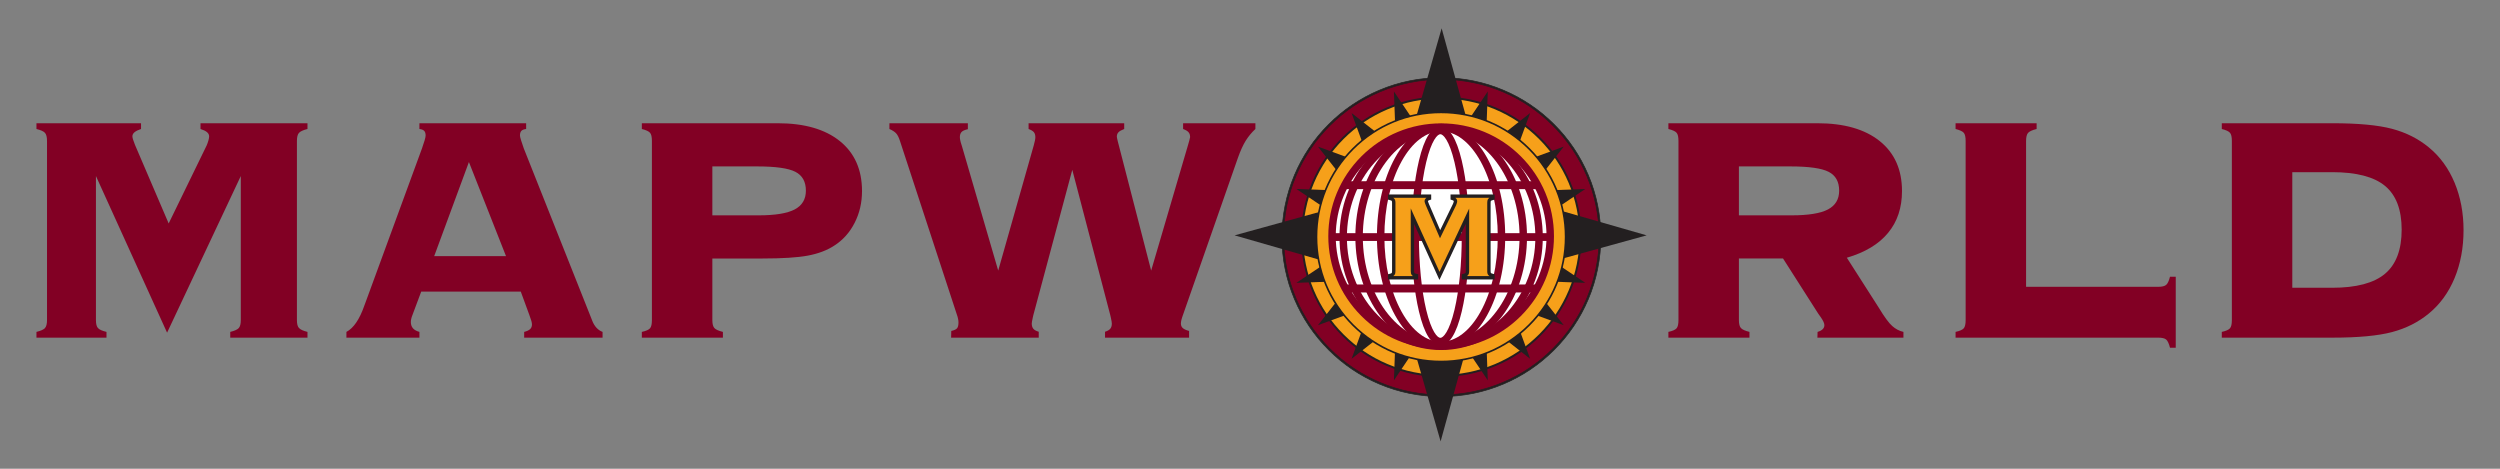
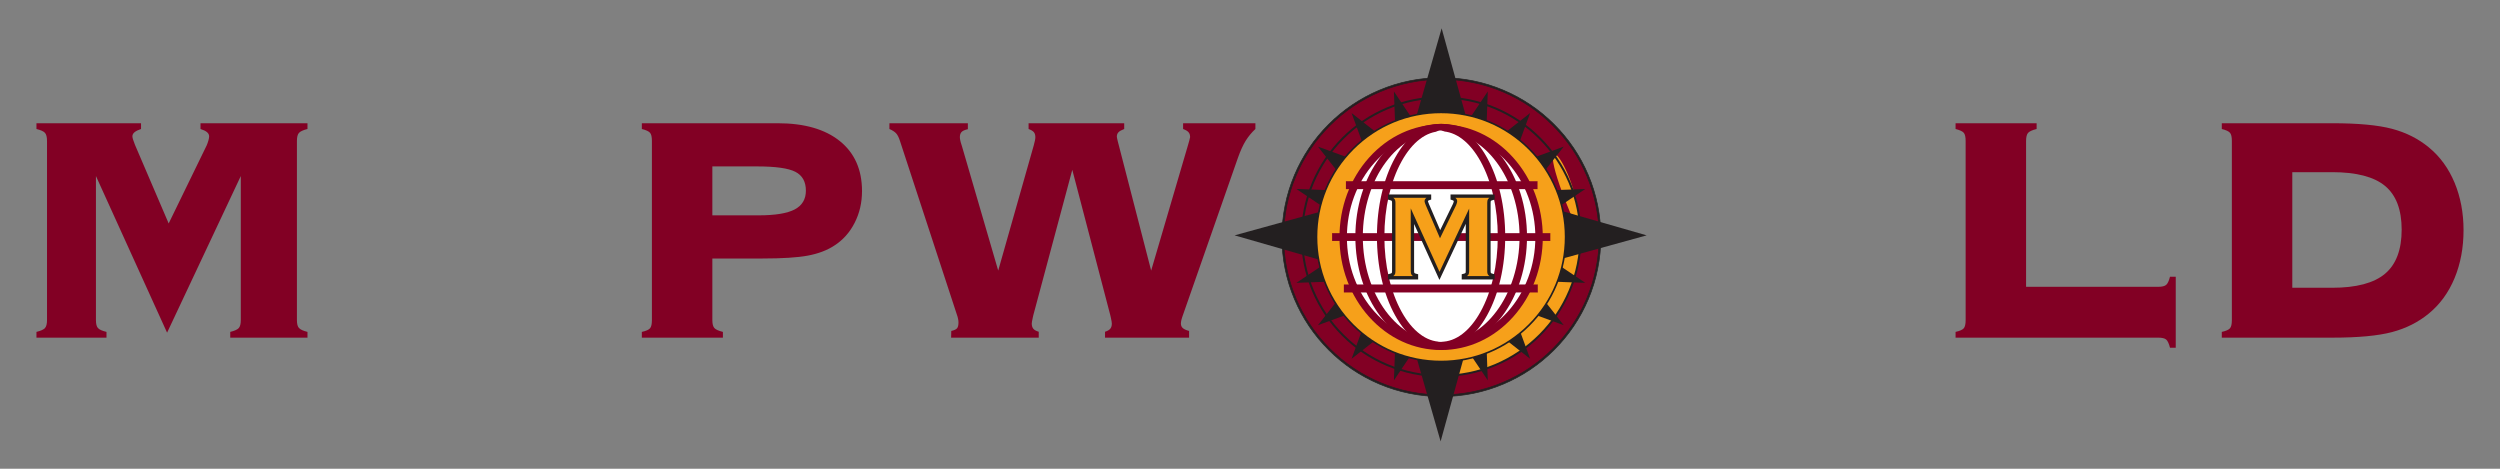
<svg xmlns="http://www.w3.org/2000/svg" version="1.1" id="Layer_1" x="0px" y="0px" width="2064px" height="387px" viewBox="0 0 2064 387" enable-background="new 0 0 2064 387" xml:space="preserve">
  <rect x="0" y="0" width="2064" height="387" fill="#808080" stroke="none" />
  <g>
    <path fill="#820024" enable-background="new    " d="M79.207,264.313c0,3.068,0.545,5.249,1.634,6.487   c1.088,1.284,3.44,2.326,7.079,3.215v4.751H30.102v-4.751c3.615-0.889,5.965-1.931,7.055-3.215   c1.087-1.238,1.658-3.419,1.658-6.487V116.371c0-3.189-0.571-5.392-1.658-6.654c-1.09-1.261-3.439-2.327-7.055-3.217v-4.751h86.333   v4.751c-2.327,0.77-4.109,1.631-5.32,2.62c-1.215,0.994-1.81,2.159-1.81,3.47c0,1.086,0.645,3.293,1.981,6.586l0.321,0.813   l27.648,64.502l31.406-64.502c0.571-1.31,1.016-2.646,1.413-4.033c0.396-1.362,0.593-2.477,0.593-3.365   c0-1.311-0.593-2.476-1.757-3.47c-1.162-0.989-2.946-1.851-5.37-2.62v-4.751l88.313,0.001v4.75   c-3.564,0.89-5.893,1.956-7.031,3.217c-1.139,1.263-1.683,3.465-1.683,6.654v147.942c0,3.068,0.544,5.249,1.683,6.487   c1.139,1.284,3.467,2.326,7.031,3.215v4.751h-63.762v-4.751c3.615-0.889,5.967-1.931,7.057-3.215   c1.09-1.238,1.656-3.419,1.656-6.487V145.335l-60.863,129.326L79.207,145.335V264.313z" />
-     <path fill="#820024" enable-background="new    " d="M432.753,278.767v-4.751c2.179-0.544,3.812-1.29,4.851-2.228   c1.041-0.941,1.585-2.251,1.585-3.938c0-0.764-0.172-1.729-0.495-2.896c-0.348-1.162-0.89-2.793-1.657-4.896l-7.081-19.308h-82.196   l-7.229,19.308c-0.445,1.088-0.791,2.124-0.987,3.068c-0.248,0.938-0.347,1.855-0.347,2.745c0,2.103,0.593,3.834,1.731,5.151   c1.138,1.334,2.945,2.327,5.346,2.992v4.751h-60.27v-4.751c5.918-3.115,10.867-10.372,14.826-21.784   c0.445-1.234,0.769-2.099,0.993-2.667l46.604-127.124c0.867-2.523,1.585-4.703,2.155-6.586c0.543-1.855,0.817-3.168,0.817-3.934   c0-1.759-0.396-3.045-1.164-3.858c-0.768-0.821-2.082-1.337-3.962-1.563v-4.75h88.116v4.75c-1.856,0.226-3.171,0.741-3.938,1.563   c-0.767,0.813-1.163,2.1-1.163,3.858c0,0.669,0.298,1.979,0.918,3.934c0.592,1.983,1.335,4.162,2.203,6.586l56.334,141.773   l0.171,0.496c1.858,4.752,4.729,7.867,8.565,9.306v4.751H432.753z M358.475,211.446h59.279l-30.616-77.669L358.475,211.446z" />
    <path fill="#820024" enable-background="new    " d="M529.902,278.767v-4.751c3.49-0.769,5.719-1.759,6.756-2.972   c1.04-1.187,1.559-3.462,1.559-6.73V116.303c0-3.269-0.519-5.496-1.559-6.686c-1.037-1.21-3.266-2.252-6.756-3.117v-4.75h112.22   c21.955,0,39.06,4.922,51.262,14.749c12.178,9.828,18.292,23.564,18.292,41.262c0,9.551-2.029,18.316-6.114,26.26   c-4.06,7.969-9.702,14.258-16.955,18.86c-5.938,3.862-13.168,6.563-21.684,8.165c-8.514,1.586-20.963,2.375-37.323,2.375h-41.482   v50.893c0,3.068,0.545,5.224,1.634,6.487c1.115,1.261,3.464,2.326,7.078,3.215v4.751H529.902z M588.117,137.391v40.393h38.192   c13.712,0,23.661-1.635,29.798-4.876c6.164-3.268,9.232-8.416,9.232-15.495c0-7.373-2.895-12.574-8.637-15.543   c-5.77-2.992-16.385-4.479-31.881-4.479H588.117z" />
    <path fill="#820024" enable-background="new    " d="M743.012,116.352c-0.989-3.069-2.104-5.221-3.366-6.486   c-1.263-1.261-3.068-2.374-5.347-3.365v-4.75h64.771v4.922c-2.523,0.542-4.254,1.314-5.192,2.301   c-0.945,0.992-1.414,2.403-1.414,4.263c0,0.788,0.124,1.678,0.35,2.72c0.196,1.041,0.64,2.548,1.31,4.53l30.001,102.914   l29.352-103.41c0.421-1.535,0.766-2.896,0.99-4.034c0.224-1.139,0.32-2.056,0.32-2.72c0-1.736-0.417-3.121-1.234-4.115   c-0.841-0.989-2.275-1.851-4.358-2.62v-4.75h78.955v4.75c-2.324,0.89-3.91,1.779-4.775,2.725c-0.889,0.914-1.31,2.151-1.31,3.686   c0,0.325,0.248,1.658,0.816,3.938c0.32,1.334,0.593,2.375,0.817,3.141l26.704,103.41l30.32-103.262   c0.346-1.187,0.718-2.572,1.163-4.107c0.449-1.538,0.669-2.451,0.669-2.795c0-1.736-0.445-3.121-1.338-4.115   c-0.865-0.989-2.348-1.851-4.454-2.62v-4.75h59.701v4.75c-3.093,2.846-5.741,6.09-8.021,9.703   c-2.227,3.614-4.408,8.389-6.486,14.306l-45.195,129.226c-0.645,1.76-1.113,3.218-1.386,4.354   c-0.272,1.161-0.421,2.181-0.421,3.045c0,1.535,0.521,2.776,1.558,3.713c1.042,0.941,2.777,1.73,5.201,2.376v5.544h-69.4v-4.875   c2.099-0.645,3.562-1.51,4.378-2.553c0.813-1.036,1.239-2.422,1.239-4.205c0-0.864-0.273-2.52-0.819-4.924   c-0.247-0.868-0.396-1.586-0.495-2.151l-31.337-119.847l-32.127,119.847c-0.12,0.565-0.292,1.282-0.492,2.151   c-0.565,2.524-0.843,4.183-0.843,4.924c0,1.783,0.422,3.169,1.238,4.205c0.817,1.043,2.324,1.908,4.527,2.553v4.875h-72.345   l0.147-5.544c2.428-0.544,4.012-1.285,4.776-2.228c0.769-0.917,1.164-2.547,1.164-4.847c0-0.868-0.1-1.859-0.348-2.949   c-0.195-1.112-0.545-2.251-0.985-3.465L743.012,116.352z" />
-     <path fill="#820024" enable-background="new    " d="M1377.421,278.767v-4.751c3.47-0.769,5.746-1.759,6.764-2.972   c1.036-1.187,1.558-3.462,1.558-6.73V116.303c0-3.269-0.521-5.496-1.558-6.686c-1.018-1.21-3.294-2.252-6.763-3.117v-4.75h123.017   c22.077,0,39.23,4.922,51.482,14.749c12.226,9.828,18.366,23.564,18.366,41.262c0,13.713-3.81,25.22-11.489,34.5   c-7.623,9.283-18.98,16.117-34.052,20.523l26.408,41.307c4.575,7.575,8.269,12.599,11.064,15.074   c2.772,2.476,5.865,4.082,9.255,4.851v4.751h-71.035l0.147-4.751c1.879-0.544,3.265-1.29,4.21-2.228   c0.939-0.915,1.41-2.054,1.41-3.363c0-1.535-1.037-3.79-3.144-6.759c-0.866-1.214-1.535-2.132-1.979-2.796l-29.008-45.449h-36.435   v50.893c0,3.068,0.541,5.224,1.635,6.487c1.085,1.261,3.461,2.326,7.075,3.215v4.751H1377.421z M1435.641,137.391v40.393h43.515   c13.856,0,23.856-1.635,30.021-4.876c6.161-3.268,9.229-8.416,9.229-15.495c0-7.373-2.896-12.574-8.661-15.543   c-5.765-2.992-16.408-4.479-31.904-4.479H1435.641z" />
    <path fill="#820024" enable-background="new    " d="M1781.809,236.788c3.068,0,5.249-0.517,6.51-1.535   c1.266-1.035,2.352-3.312,3.221-6.781h4.752v58.611h-4.752c-0.869-3.461-1.936-5.74-3.144-6.754   c-1.189-1.04-3.395-1.563-6.587-1.563h-167.295v-4.751c3.488-0.769,5.719-1.759,6.762-2.972c1.038-1.21,1.555-3.49,1.555-6.783   V116.352c0-3.266-0.517-5.521-1.555-6.734c-1.043-1.186-3.273-2.228-6.762-3.117v-4.75h66.93v4.75   c-3.615,0.89-5.963,1.956-7.079,3.217c-1.089,1.263-1.632,3.465-1.632,6.635v120.437H1781.809z" />
    <path fill="#820024" enable-background="new    " d="M1925.709,101.75c21.188,0,37.576,1.533,49.157,4.603   c11.586,3.069,21.709,8.192,30.369,15.318c9.234,7.572,16.313,17.302,21.266,29.16c4.928,11.854,7.397,24.922,7.397,39.179   c0,14.506-2.47,27.697-7.397,39.604c-4.953,11.925-12.031,21.655-21.266,29.231c-8.66,7.149-18.784,12.25-30.369,15.318   c-11.581,3.069-27.97,4.603-49.157,4.603h-91.4v-4.751c3.488-0.769,5.716-1.759,6.753-2.972c1.043-1.21,1.563-3.462,1.563-6.755   V116.303c0-3.269-0.52-5.496-1.563-6.686c-1.037-1.21-3.265-2.252-6.752-3.117v-4.75H1925.709z M1892.519,142.143v95.439h32.845   c19.928,0,34.479-3.834,43.662-11.533c9.187-7.7,13.788-19.852,13.788-36.436c0-16.484-4.582-28.511-13.688-36.086   c-9.158-7.599-23.734-11.385-43.763-11.385H1892.519z" />
    <g>
      <path fill="#820024" enable-background="new    " d="M1320.937,195.772c0,72.307-58.616,130.924-130.934,130.924    c-72.309,0-130.929-58.617-130.929-130.924c0-72.308,58.626-130.934,130.929-130.934    C1262.32,64.839,1320.938,123.465,1320.937,195.772z" />
      <path fill="#231F20" d="M1138.778,74.481c-15.679,6.628-29.758,16.124-41.852,28.21c-12.081,12.09-21.563,26.168-28.207,41.835    c-6.855,16.236-10.34,33.472-10.34,51.246c0,17.769,3.484,35.008,10.34,51.229c6.644,15.685,16.126,29.757,28.207,41.844    c12.094,12.094,26.173,21.576,41.851,28.203c16.222,6.873,33.462,10.348,51.226,10.348c17.773,0,35.014-3.475,51.238-10.348    c15.676-6.627,29.764-16.109,41.838-28.203c12.096-12.087,21.576-26.159,28.209-41.844c6.867-16.221,10.349-33.46,10.349-51.229    c0-17.774-3.481-35.01-10.349-51.246c-6.633-15.667-16.113-29.745-28.209-41.835c-12.074-12.086-26.162-21.583-41.838-28.21    c-16.225-6.852-33.465-10.347-51.238-10.347C1172.239,64.134,1154.999,67.629,1138.778,74.481z M1139.312,315.761    c-15.503-6.558-29.434-15.935-41.401-27.906c-11.954-11.959-21.342-25.888-27.901-41.395    c-6.794-16.057-10.239-33.11-10.239-50.688c0-17.582,3.445-34.643,10.239-50.702c6.56-15.497,15.948-29.428,27.901-41.392    c11.968-11.967,25.898-21.346,41.401-27.91c16.068-6.785,33.104-10.231,50.691-10.231c17.592,0,34.65,3.441,50.702,10.231    c15.501,6.564,29.433,15.943,41.391,27.91c11.958,11.964,21.347,25.895,27.911,41.392c6.794,16.06,10.23,33.12,10.23,50.702    c0,17.577-3.437,34.631-10.23,50.688c-6.564,15.507-15.953,29.436-27.911,41.395c-11.958,11.972-25.89,21.349-41.391,27.906    c-16.052,6.794-33.11,10.235-50.702,10.235C1172.414,325.996,1155.38,322.555,1139.312,315.761z" />
      <path fill="#231F20" d="M1138.778,74.481l-0.123-0.249c-15.699,6.637-29.804,16.153-41.92,28.268    c-12.114,12.115-21.62,26.217-28.268,41.925c-6.877,16.26-10.362,33.539-10.362,51.348c0,17.798,3.485,35.075,10.362,51.343    c6.647,15.696,16.153,29.813,28.267,41.93c12.116,12.114,26.222,21.619,41.921,28.263c16.271,6.882,33.546,10.372,51.348,10.372    c17.809,0,35.081-3.49,51.348-10.372c15.702-6.644,29.82-16.148,41.928-28.263c12.121-12.116,21.627-26.233,28.271-41.93    c6.882-16.268,10.371-33.545,10.371-51.343c0-17.809-3.489-35.088-10.371-51.348c-6.643-15.708-16.149-29.81-28.271-41.925    c-12.107-12.115-26.226-21.631-41.928-28.268c-16.267-6.892-33.539-10.373-51.348-10.373c-17.802,0-35.077,3.481-51.348,10.373    L1138.778,74.481l0.097,0.259c16.194-6.843,33.403-10.318,51.128-10.318c17.743,0,34.93,3.475,51.132,10.318    c15.648,6.613,29.697,16.088,41.754,28.15c12.056,12.063,21.527,26.109,28.141,41.754c6.857,16.188,10.325,33.389,10.325,51.128    c0,17.729-3.468,34.93-10.325,51.131c-6.613,15.635-16.085,29.674-28.141,41.745c-12.057,12.062-26.105,21.526-41.754,28.14    c-16.202,6.857-33.389,10.332-51.132,10.332c-17.734,0-34.935-3.475-51.128-10.332c-15.629-6.613-29.683-16.078-41.749-28.14    c-12.06-12.071-21.532-26.11-28.139-41.745c-6.854-16.201-10.329-33.393-10.329-51.131c0-17.739,3.476-34.931,10.329-51.128    c6.607-15.645,16.08-29.691,28.139-41.754c12.066-12.062,26.12-21.538,41.749-28.15L1138.778,74.481 M1139.312,315.761l0.111-0.25    c-15.481-6.545-29.379-15.912-41.302-27.861c-11.944-11.924-21.307-25.822-27.857-41.294    c-6.774-16.025-10.205-33.041-10.205-50.583c0-17.544,3.431-34.563,10.205-50.584c6.551-15.478,15.913-29.37,27.857-41.309    c11.924-11.938,25.83-21.307,41.302-27.852c16.023-6.779,33.036-10.216,50.58-10.216c17.554,0,34.568,3.437,50.589,10.216    c15.473,6.545,29.374,15.914,41.312,27.852c11.93,11.938,21.298,25.831,27.854,41.309c6.769,16.017,10.202,33.04,10.202,50.584    c0,17.542-3.434,34.558-10.202,50.583c-6.556,15.472-15.924,29.37-27.854,41.294c-11.938,11.949-25.839,21.316-41.312,27.861    c-16.021,6.775-33.035,10.216-50.589,10.216c-17.544,0-34.558-3.44-50.58-10.216L1139.312,315.761l-0.108,0.265    c16.095,6.804,33.188,10.249,50.8,10.249c17.616,0,34.72-3.445,50.8-10.249c15.546-6.574,29.501-15.978,41.493-27.974    c11.979-11.979,21.396-25.944,27.97-41.475c6.804-16.096,10.259-33.185,10.259-50.805c0-17.617-3.455-34.71-10.259-50.811    c-6.573-15.535-15.991-29.495-27.97-41.483c-11.992-11.983-25.947-21.395-41.493-27.964c-16.08-6.809-33.184-10.255-50.8-10.255    c-17.611,0-34.705,3.446-50.8,10.255c-15.531,6.569-29.492,15.981-41.488,27.964c-11.979,11.992-21.387,25.948-27.961,41.483    c-6.808,16.101-10.255,33.193-10.255,50.811c0,17.62,3.447,34.709,10.255,50.789c6.574,15.551,15.981,29.512,27.961,41.49    c11.996,11.996,25.957,21.399,41.488,27.974L1139.312,315.761" />
-       <path fill="#F6A01A" d="M1304.876,195.425c0,63.477-51.456,114.937-114.937,114.937c-63.481,0-114.939-51.46-114.938-114.937    c0-63.468,51.457-114.947,114.938-114.947C1253.42,80.478,1304.876,131.957,1304.876,195.425z" />
+       <path fill="#F6A01A" d="M1304.876,195.425c0,63.477-51.456,114.937-114.937,114.937c0-63.468,51.457-114.947,114.938-114.947C1253.42,80.478,1304.876,131.957,1304.876,195.425z" />
      <path fill="#231F20" d="M1144.871,88.739c-13.788,5.84-26.168,14.19-36.805,24.822c-10.636,10.627-18.972,23.007-24.802,36.796    c-6.035,14.274-9.104,29.438-9.104,45.067c0,15.624,3.067,30.799,9.104,45.066c5.83,13.78,14.165,26.169,24.813,36.795    c10.625,10.647,23.006,18.983,36.794,24.813c14.269,6.035,29.435,9.097,45.068,9.097c15.63,0,30.784-3.062,45.062-9.097    c13.79-5.829,26.164-14.165,36.811-24.813c10.626-10.626,18.973-23.015,24.807-36.795c6.03-14.268,9.096-29.442,9.096-45.066    c0-15.63-3.065-30.793-9.096-45.067c-5.834-13.789-14.181-26.169-24.807-36.796c-10.646-10.632-23.021-18.982-36.811-24.822    c-14.277-6.03-29.432-9.093-45.062-9.093C1174.306,79.646,1159.14,82.709,1144.871,88.739z M1145.529,300.562    c-13.594-5.75-25.793-13.983-36.272-24.46c-10.479-10.475-18.704-22.673-24.45-36.265c-5.952-14.063-8.973-29.009-8.973-44.412    c0-15.4,3.021-30.339,8.973-44.417c5.746-13.583,13.971-25.781,24.451-36.266c10.479-10.479,22.678-18.704,36.271-24.456    c14.057-5.947,29.005-8.957,44.41-8.957c15.403,0,30.343,3.01,44.412,8.957c13.578,5.752,25.795,13.977,36.26,24.456    c10.49,10.484,18.709,22.683,24.465,36.266c5.938,14.078,8.958,29.017,8.958,44.417c0,15.403-3.021,30.349-8.958,44.412    c-5.756,13.592-13.975,25.79-24.465,36.265c-10.465,10.477-22.682,18.71-36.26,24.46c-14.069,5.942-29.009,8.974-44.412,8.974    C1174.534,309.535,1159.586,306.504,1145.529,300.562z" />
      <polygon fill="#231F20" points="1189.375,364.411 1168.431,291.51 1209.489,291.51   " />
      <polygon fill="#231F20" points="1190.223,23.368 1169.271,96.263 1210.336,96.263   " />
      <polygon fill="#231F20" points="1019.279,194.309 1092.183,215.259 1092.183,174.19   " />
      <polygon fill="#231F20" points="1359.483,194.309 1286.587,173.363 1286.587,214.412   " />
      <polygon fill="#231F20" points="1189.567,71.907 1202.06,115.843 1227.527,77.926 1225.844,123.566 1261.776,95.372     1246.063,138.267 1288.959,122.559 1260.759,158.493 1306.407,156.803 1268.494,182.267 1312.413,194.769 1268.494,207.266     1306.407,232.733 1260.759,231.045 1288.959,266.979 1246.063,251.27 1261.776,294.169 1225.844,265.97 1227.527,311.608     1202.06,273.693 1189.567,317.621 1177.065,273.693 1151.602,311.608 1153.28,265.97 1117.348,294.169 1133.061,251.27     1090.177,266.979 1118.366,231.045 1072.727,232.733 1110.631,207.266 1066.709,194.769 1110.631,182.267 1072.727,156.803     1118.366,158.493 1090.177,122.559 1133.061,138.267 1117.348,95.372 1153.281,123.566 1151.602,77.926 1177.065,115.843   " />
      <path fill="#231F20" d="M1188.888,71.716c0,0-11.318,39.78-12.081,42.482c-1.565-2.34-25.991-38.699-25.991-38.699    s1.613,43.775,1.718,46.593c-2.217-1.736-36.678-28.771-36.678-28.771s15.062,41.127,16.03,43.774    c-2.639-0.973-43.775-16.045-43.775-16.045s27.04,34.476,28.782,36.683c-2.825-0.102-46.601-1.718-46.601-1.718    s36.365,24.425,38.711,25.986c-2.703,0.784-44.848,12.767-44.848,12.767s42.145,11.993,44.848,12.767    c-2.346,1.561-38.711,25.985-38.711,25.985s43.775-1.614,46.601-1.717c-1.742,2.218-28.782,36.678-28.782,36.678    s41.137-15.063,43.775-16.041c-0.969,2.653-16.03,43.789-16.03,43.789s34.461-27.039,36.677-28.777    c-0.104,2.812-1.718,46.595-1.718,46.595s24.426-36.384,25.992-38.714c0.763,2.707,12.761,44.843,12.761,44.843    s11.982-42.136,12.761-44.843c1.561,2.33,25.987,38.714,25.987,38.714s-1.62-43.783-1.715-46.595    c2.2,1.738,36.679,28.777,36.679,28.777s-15.07-41.136-16.037-43.789c2.645,0.979,43.775,16.041,43.775,16.041    s-27.033-34.46-28.771-36.678c2.809,0.103,46.59,1.717,46.59,1.717s-36.375-24.425-38.699-25.985    c2.697-0.773,44.822-12.767,44.822-12.767s-42.125-11.982-44.822-12.767c2.324-1.562,38.699-25.986,38.699-25.986    s-43.781,1.616-46.59,1.718c1.738-2.207,28.771-36.683,28.771-36.683s-41.131,15.072-43.774,16.045    c0.966-2.647,16.036-43.779,16.036-43.779s-34.479,27.04-36.679,28.776c0.095-2.818,1.715-46.593,1.715-46.593    s-24.427,36.359-25.987,38.699c-0.778-2.702-12.761-44.837-12.761-44.837L1188.888,71.716z M1177.736,116.039    c0,0,10.627-37.353,11.831-41.567c1.203,4.214,12.247,43.001,12.247,43.001s22.481-33.475,24.919-37.118    c-0.15,4.386-1.649,44.696-1.649,44.696s31.734-24.901,35.198-27.607c-1.521,4.127-15.383,41.988-15.383,41.988    s37.862-13.871,41.987-15.369c-2.706,3.449-27.596,35.184-27.596,35.184s40.298-1.494,44.69-1.654    c-3.652,2.447-37.129,24.93-37.129,24.93s38.792,11.053,43.021,12.247c-4.229,1.195-43.021,12.237-43.021,12.237    s33.477,22.487,37.128,24.948c-4.392-0.181-44.689-1.654-44.689-1.654s24.89,31.726,27.596,35.186    c-4.125-1.518-41.987-15.39-41.987-15.39s13.862,37.876,15.383,41.992c-3.465-2.701-35.198-27.592-35.198-27.592    s1.499,40.289,1.649,44.7c-2.438-3.656-24.919-37.147-24.919-37.147s-11.044,38.798-12.247,43.033    c-1.208-4.235-12.249-43.033-12.249-43.033s-22.481,33.491-24.925,37.147c0.152-4.411,1.656-44.7,1.656-44.7    s-31.739,24.891-35.201,27.592c1.509-4.116,15.378-41.992,15.378-41.992s-37.868,13.872-41.995,15.39    c2.717-3.46,27.612-35.186,27.612-35.186s-40.304,1.474-44.694,1.654c3.646-2.461,37.133-24.948,37.133-24.948    s-38.793-11.042-43.012-12.237c4.219-1.194,43.012-12.247,43.012-12.247s-33.486-22.482-37.139-24.93    c4.396,0.16,44.7,1.654,44.7,1.654s-24.896-31.734-27.612-35.184c4.127,1.512,41.995,15.369,41.995,15.369    s-13.869-37.872-15.378-41.988c3.462,2.706,35.201,27.607,35.201,27.607s-1.503-40.31-1.656-44.696    c2.444,3.643,24.926,37.118,24.926,37.118L1177.736,116.039z" />
      <path fill="#F6A01A" d="M1292.585,195.625c0,56.811-46.052,102.867-102.855,102.867c-56.807,0-102.862-46.057-102.862-102.867    c0-56.795,46.056-102.847,102.862-102.847C1246.533,92.778,1292.585,138.83,1292.585,195.625z" />
      <path fill="#231F20" d="M1116.501,122.407c-19.555,19.555-30.324,45.558-30.324,73.218c0,27.67,10.77,53.682,30.324,73.237    c19.564,19.57,45.575,30.319,73.229,30.319c27.659,0,53.667-10.749,73.237-30.319c19.545-19.556,30.317-45.567,30.317-73.237    c0-27.66-10.772-53.663-30.317-73.218c-19.57-19.555-45.577-30.324-73.237-30.324    C1162.076,92.083,1136.065,102.853,1116.501,122.407z M1117.483,267.864c-19.289-19.291-29.907-44.951-29.907-72.239    c0-27.284,10.618-52.938,29.907-72.224c19.303-19.307,44.961-29.933,72.246-29.933c27.288,0,52.947,10.626,72.237,29.933    c19.298,19.285,29.928,44.939,29.928,72.224c0,27.288-10.63,52.948-29.928,72.239c-19.29,19.297-44.949,29.932-72.237,29.932    C1162.44,297.796,1136.786,287.161,1117.483,267.864z" />
-       <path fill="#FFFFFF" d="M1279.873,195.008c0,49.736-40.324,90.076-90.081,90.076c-49.74,0-90.076-40.34-90.076-90.076    c0-49.761,40.336-90.085,90.076-90.085C1239.549,104.923,1279.873,145.247,1279.873,195.008z" />
-       <path fill="#820024" enable-background="new    " d="M1123.927,129.134c-17.593,17.601-27.279,40.993-27.279,65.874    c0,24.876,9.687,48.269,27.279,65.861c17.597,17.603,40.99,27.279,65.865,27.279c24.887,0,48.283-9.677,65.87-27.279    c17.599-17.593,27.294-40.985,27.294-65.861c0-24.881-9.695-48.273-27.293-65.874c-17.588-17.599-40.984-27.29-65.871-27.29    C1164.917,101.844,1141.523,111.535,1123.927,129.134z M1128.272,256.522c-16.427-16.427-25.477-38.278-25.477-61.515    c0-23.251,9.05-45.097,25.477-61.528c16.433-16.433,38.288-25.493,61.52-25.493c23.251,0,45.091,9.061,61.529,25.493    c16.442,16.432,25.488,38.277,25.488,61.528c0,23.236-9.046,45.088-25.488,61.515c-16.438,16.438-38.278,25.488-61.529,25.488    C1166.561,282.011,1144.705,272.96,1128.272,256.522z" />
      <path fill="#FFFFFF" d="M1270.665,195.836c0,49.755-36.203,90.082-80.873,90.082c-44.661,0-80.859-40.327-80.859-90.082    c0-49.746,36.198-90.077,80.859-90.077C1234.454,105.77,1270.665,146.09,1270.665,195.836z" />
      <path fill="#820024" enable-background="new    " d="M1130.333,130.087c-15.78,17.583-24.464,40.937-24.464,65.749    c0,24.827,8.684,48.165,24.464,65.754c15.859,17.67,36.978,27.4,59.459,27.4c22.488,0,43.604-9.73,59.473-27.4    c15.786-17.589,24.465-40.927,24.465-65.754c0-24.813-8.679-48.166-24.465-65.749c-15.869-17.666-36.984-27.401-59.473-27.401    C1167.311,102.686,1146.192,112.421,1130.333,130.087z M1134.902,257.481c-14.768-16.456-22.894-38.348-22.894-61.646    c0-23.305,8.126-45.195,22.894-61.637c14.692-16.365,34.185-25.37,54.89-25.37c20.719,0,40.229,9.005,54.907,25.37    c14.762,16.441,22.888,38.332,22.888,61.637c0,23.298-8.126,45.199-22.888,61.646c-14.68,16.359-34.188,25.366-54.907,25.366    C1169.087,282.848,1149.595,273.841,1134.902,257.481z" />
      <path fill="#FFFFFF" d="M1257.616,195.425c0,49.753-30.345,90.081-67.781,90.081c-37.426,0-67.77-40.328-67.77-90.081    c0-49.747,30.344-90.082,67.77-90.082C1227.272,105.343,1257.616,145.678,1257.616,195.425z" />
      <path fill="#820024" enable-background="new    " d="M1139.458,129.877c-13.202,17.548-20.47,40.823-20.47,65.548    c0,24.718,7.268,47.999,20.47,65.536c13.397,17.804,31.293,27.608,50.377,27.608c19.087,0,36.991-9.805,50.384-27.608    c13.201-17.537,20.472-40.818,20.472-65.536c0-24.725-7.271-48-20.472-65.548c-13.392-17.808-31.297-27.603-50.384-27.603    C1170.751,102.274,1152.855,112.069,1139.458,129.877z M1125.145,195.425c0-47.976,29.018-87.012,64.69-87.012    c35.687,0,64.706,39.036,64.706,87.012c0,47.984-29.02,86.996-64.706,86.996C1154.162,282.421,1125.145,243.409,1125.145,195.425z    " />
      <path fill="#FFFFFF" d="M1239.628,195.292c0,49.663-22.331,89.939-49.871,89.939c-27.548,0-49.873-40.276-49.873-89.939    c0-49.678,22.325-89.949,49.874-89.949C1217.297,105.343,1239.628,145.614,1239.628,195.292z" />
      <path fill="#820024" enable-background="new    " d="M1151.804,130.199c-9.678,17.432-15.004,40.545-15.004,65.093    c0,24.534,5.325,47.647,15.004,65.088c9.98,17.999,23.461,27.921,37.953,27.921c14.479,0,27.961-9.922,37.947-27.921    c9.668-17.44,14.992-40.554,14.992-65.088c0-24.548-5.324-47.661-14.992-65.093c-9.985-18.012-23.469-27.925-37.946-27.925    C1175.265,102.274,1161.784,112.188,1151.804,130.199z M1157.163,257.389c-9.169-16.539-14.22-38.591-14.22-62.097    c0-23.521,5.051-45.581,14.229-62.111c8.851-15.967,20.421-24.768,32.585-24.768c12.146,0,23.721,8.801,32.575,24.768    c9.168,16.53,14.23,38.591,14.23,62.111c0,23.506-5.063,45.558-14.23,62.097c-8.855,15.973-20.431,24.768-32.576,24.768    C1177.594,282.156,1166.023,273.361,1157.163,257.389z" />
      <path fill="#FFFFFF" d="M1209.896,194.866c0,48.127-9.28,87.145-20.739,87.145c-11.466,0-20.745-39.018-20.745-87.145    c0-48.132,9.279-87.148,20.745-87.148C1200.616,107.718,1209.896,146.734,1209.896,194.866z" />
-       <path fill="#820024" enable-background="new    " d="M1171.501,132.535c-3.98,16.691-6.173,38.821-6.173,62.331    s2.187,45.645,6.173,62.332c4.398,18.498,10.338,27.886,17.656,27.886c7.308,0,13.254-9.388,17.655-27.886    c3.964-16.688,6.167-38.822,6.167-62.332s-2.203-45.64-6.167-62.331c-4.401-18.508-10.348-27.896-17.655-27.896    C1181.84,104.639,1175.899,114.027,1171.501,132.535z M1177.462,255.774c-3.851-16.237-5.992-37.867-5.992-60.908    c0-23.054,2.142-44.681,5.992-60.917c4.361-18.287,9.394-23.162,11.695-23.162c2.284,0,7.326,4.875,11.678,23.162    c3.862,16.236,5.991,37.863,5.991,60.917c0,23.041-2.129,44.671-5.991,60.908c-4.352,18.28-9.394,23.158-11.678,23.158    C1186.855,278.933,1181.823,274.055,1177.462,255.774z" />
      <polygon fill="#820024" enable-background="new    " points="1269.554,241.354 1109.584,241.364 1109.584,234.984     1269.554,234.984   " />
      <path fill="#820024" enable-background="new    " d="M1269.554,234.916H1109.5v6.524h160.119v-6.524H1269.554z M1269.486,235.05    c0,0.146,0,6.107,0,6.234c-0.143,0-159.695,0-159.843,0c0-0.127,0-6.089,0-6.234C1109.791,235.05,1269.344,235.05,1269.486,235.05    z" />
      <rect x="1099.814" y="192.537" fill="#820024" enable-background="new    " width="180.023" height="6.378" />
      <path fill="#820024" enable-background="new    " d="M1279.838,192.469h-180.093v6.514l180.157,0.011v-6.524H1279.838z     M1279.771,192.615c0,0.132,0,6.094,0,6.229c-0.135,0-179.736,0-179.88,0c0-0.136,0-6.098,0-6.229    C1100.035,192.615,1279.637,192.615,1279.771,192.615z" />
      <rect x="1111.264" y="149.663" fill="#820024" enable-background="new    " width="158.031" height="6.377" />
      <path fill="#820024" enable-background="new    " d="M1269.295,149.598h-158.11v6.525h158.174v-6.525H1269.295z M1269.222,149.73    c0,0.138,0,6.114,0,6.241c-0.146,0-157.752,0-157.896,0c0-0.127,0-6.104,0-6.231C1111.47,149.74,1269.075,149.73,1269.222,149.73z    " />
      <path fill="#F6A01A" d="M1169.42,227.516v1.796h-22.081v-1.796c2.696-0.646,3.349-1.282,3.349-3.735v-56.346    c0-2.428-0.652-3.073-3.349-3.72v-1.786l32.864-0.011v1.797c-1.795,0.52-2.702,1.292-2.702,2.311c0,0.646,0.392,1.543,0.907,2.819    l10.522,24.528l11.935-24.528c0.52-1.154,0.777-2.306,0.777-2.819c0-1.019-0.901-1.791-2.696-2.311v-1.797l33.633-0.004v1.801    c-2.698,0.646-3.338,1.292-3.338,3.72v56.346c0,2.453,0.64,3.089,3.338,3.735v1.796h-24.388v-1.796    c2.692-0.646,3.33-1.282,3.33-3.735v-45.297l-23.101,49.297l-22.336-49.297v45.297    C1166.085,226.233,1166.728,226.869,1169.42,227.516z" />
      <path fill="#231F20" d="M1169.42,227.516h-1.395v1.796h1.395v-1.395h-22.081v1.395h1.405v-1.796h-1.405l0.329,1.355    c0.707-0.161,1.326-0.353,1.873-0.582c0.442-0.182,0.829-0.402,1.181-0.696c0.264-0.229,0.493-0.488,0.685-0.787    c0.288-0.445,0.456-0.935,0.544-1.444c0.092-0.494,0.131-0.998,0.131-1.581v-56.346c0-0.67-0.049-1.262-0.195-1.85    c-0.107-0.44-0.273-0.862-0.543-1.253c-0.191-0.289-0.439-0.548-0.709-0.769c-0.412-0.312-0.853-0.539-1.347-0.729    c-0.493-0.187-1.023-0.333-1.619-0.467l-0.329,1.347h1.405v-1.786h-1.405v1.386h32.864v-1.396h-1.391v1.797h1.391l-0.382-1.34    c-0.51,0.146-0.974,0.313-1.401,0.518c-0.634,0.304-1.183,0.675-1.613,1.214c-0.226,0.264-0.393,0.563-0.523,0.9    c-0.113,0.323-0.177,0.682-0.167,1.019c0,0.298,0.038,0.577,0.106,0.846c0.085,0.394,0.221,0.775,0.367,1.19    c0.157,0.397,0.33,0.832,0.519,1.317v0.015v0.016l10.545,24.508l1.193,2.814l1.338-2.747l11.938-24.519l0.021-0.019l0.011-0.034    c0.291-0.65,0.498-1.302,0.65-1.865c0.069-0.283,0.127-0.563,0.166-0.802c0.044-0.25,0.063-0.476,0.063-0.721    c0-0.455-0.103-0.931-0.318-1.346c-0.147-0.31-0.355-0.592-0.593-0.827c-0.36-0.373-0.773-0.652-1.243-0.89    c-0.464-0.236-0.974-0.429-1.551-0.588l-0.382,1.34h1.394v-1.797h-1.394v1.396h33.633v-1.4h-1.396v1.801h1.396l-0.328-1.347    c-0.71,0.166-1.322,0.333-1.885,0.569c-0.415,0.187-0.817,0.412-1.169,0.709c-0.261,0.221-0.505,0.485-0.696,0.779    c-0.269,0.444-0.436,0.934-0.53,1.433c-0.095,0.495-0.127,1.013-0.127,1.576v56.346c0,0.686,0.036,1.283,0.178,1.866    c0.112,0.438,0.288,0.875,0.554,1.252c0.2,0.289,0.445,0.548,0.708,0.773c0.412,0.304,0.858,0.543,1.358,0.73    c0.475,0.18,1.007,0.317,1.609,0.469l0.328-1.355h-1.396v1.796h1.396v-1.395h-24.388v1.395h1.396v-1.796h-1.396l0.319,1.355    c0.712-0.167,1.326-0.353,1.895-0.582c0.41-0.182,0.813-0.402,1.154-0.696c0.273-0.229,0.506-0.488,0.69-0.787    c0.282-0.445,0.449-0.935,0.544-1.444c0.093-0.494,0.121-0.998,0.121-1.581v-45.297v-6.28l-2.656,5.677l-23.1,49.304l1.262,0.597    l1.27-0.593l-22.342-49.281l-2.657-5.885v6.462v45.297c0,0.686,0.044,1.283,0.176,1.866c0.112,0.438,0.284,0.875,0.554,1.252    c0.19,0.289,0.45,0.548,0.709,0.773c0.407,0.304,0.86,0.543,1.347,0.73c0.495,0.18,1.022,0.317,1.629,0.469L1169.42,227.516    h-1.395H1169.42l0.317-1.355c-0.626-0.153-1.1-0.311-1.429-0.436c-0.238-0.119-0.378-0.201-0.459-0.273    c-0.074-0.056-0.104-0.094-0.137-0.157c-0.054-0.069-0.11-0.202-0.158-0.442c-0.054-0.244-0.078-0.591-0.078-1.071v-45.297h-1.392    l-1.268,0.572l22.331,49.291l1.244,2.756l1.292-2.741l23.109-49.286l-1.272-0.592h-1.4v45.297c0.005,0.558-0.034,0.95-0.084,1.199    c-0.054,0.182-0.099,0.273-0.15,0.337c-0.031,0.045-0.075,0.099-0.144,0.162c-0.107,0.074-0.297,0.19-0.61,0.31    c-0.311,0.117-0.729,0.244-1.268,0.372l-1.073,0.254v1.102v1.796v1.4h1.399h24.388h1.395v-1.4v-1.796v-1.102l-1.078-0.254    c-0.636-0.153-1.099-0.311-1.428-0.436c-0.249-0.119-0.382-0.201-0.466-0.273c-0.069-0.056-0.106-0.094-0.142-0.157    c-0.044-0.069-0.106-0.202-0.141-0.442c-0.061-0.244-0.078-0.591-0.078-1.071v-56.346c0-0.547,0.033-0.938,0.098-1.175    c0.037-0.185,0.092-0.289,0.132-0.346c0.044-0.056,0.082-0.094,0.15-0.153c0.107-0.083,0.294-0.19,0.612-0.317    c0.3-0.113,0.734-0.245,1.262-0.357l1.078-0.259v-1.112v-1.801v-1.386h-1.395h-33.633h-1.391v1.39v1.797v1.047l1.003,0.299    c0.388,0.108,0.714,0.231,0.965,0.349c0.382,0.18,0.572,0.362,0.649,0.449c0.031,0.049,0.051,0.079,0.066,0.094    c0,0.019,0.004,0.039,0.004,0.073c0,0.015-0.004,0.128-0.039,0.275c-0.02,0.22-0.098,0.532-0.207,0.889    c-0.097,0.339-0.237,0.73-0.396,1.092l1.265,0.563l-1.254-0.602l-11.938,24.508l1.258,0.622l1.292-0.552l-10.538-24.519    l-1.276,0.542l1.295-0.508c-0.263-0.652-0.479-1.186-0.61-1.597c-0.084-0.201-0.128-0.362-0.157-0.49    c-0.024-0.117-0.039-0.2-0.039-0.225c0-0.055,0.015-0.059,0.029-0.088c0.01-0.03,0.039-0.064,0.099-0.138    c0.084-0.084,0.25-0.211,0.507-0.347c0.271-0.127,0.622-0.265,1.055-0.393l1.011-0.299v-1.047v-1.797v-1.39h-1.394h-32.864h-1.389    v1.4v1.786v1.112l1.069,0.259c0.637,0.136,1.112,0.288,1.436,0.426c0.239,0.103,0.377,0.196,0.47,0.269    c0.069,0.055,0.089,0.093,0.127,0.147c0.053,0.077,0.108,0.205,0.152,0.46c0.054,0.235,0.083,0.598,0.083,1.047v56.346    c0,0.558-0.038,0.955-0.104,1.199c-0.044,0.182-0.093,0.273-0.145,0.337c-0.025,0.045-0.07,0.099-0.138,0.162    c-0.107,0.074-0.3,0.19-0.612,0.31c-0.315,0.117-0.739,0.244-1.27,0.372l-1.07,0.254v1.102v1.796v1.4h1.39h22.081h1.409v-1.4    v-1.796v-1.102l-1.092-0.254L1169.42,227.516" />
    </g>
  </g>
</svg>